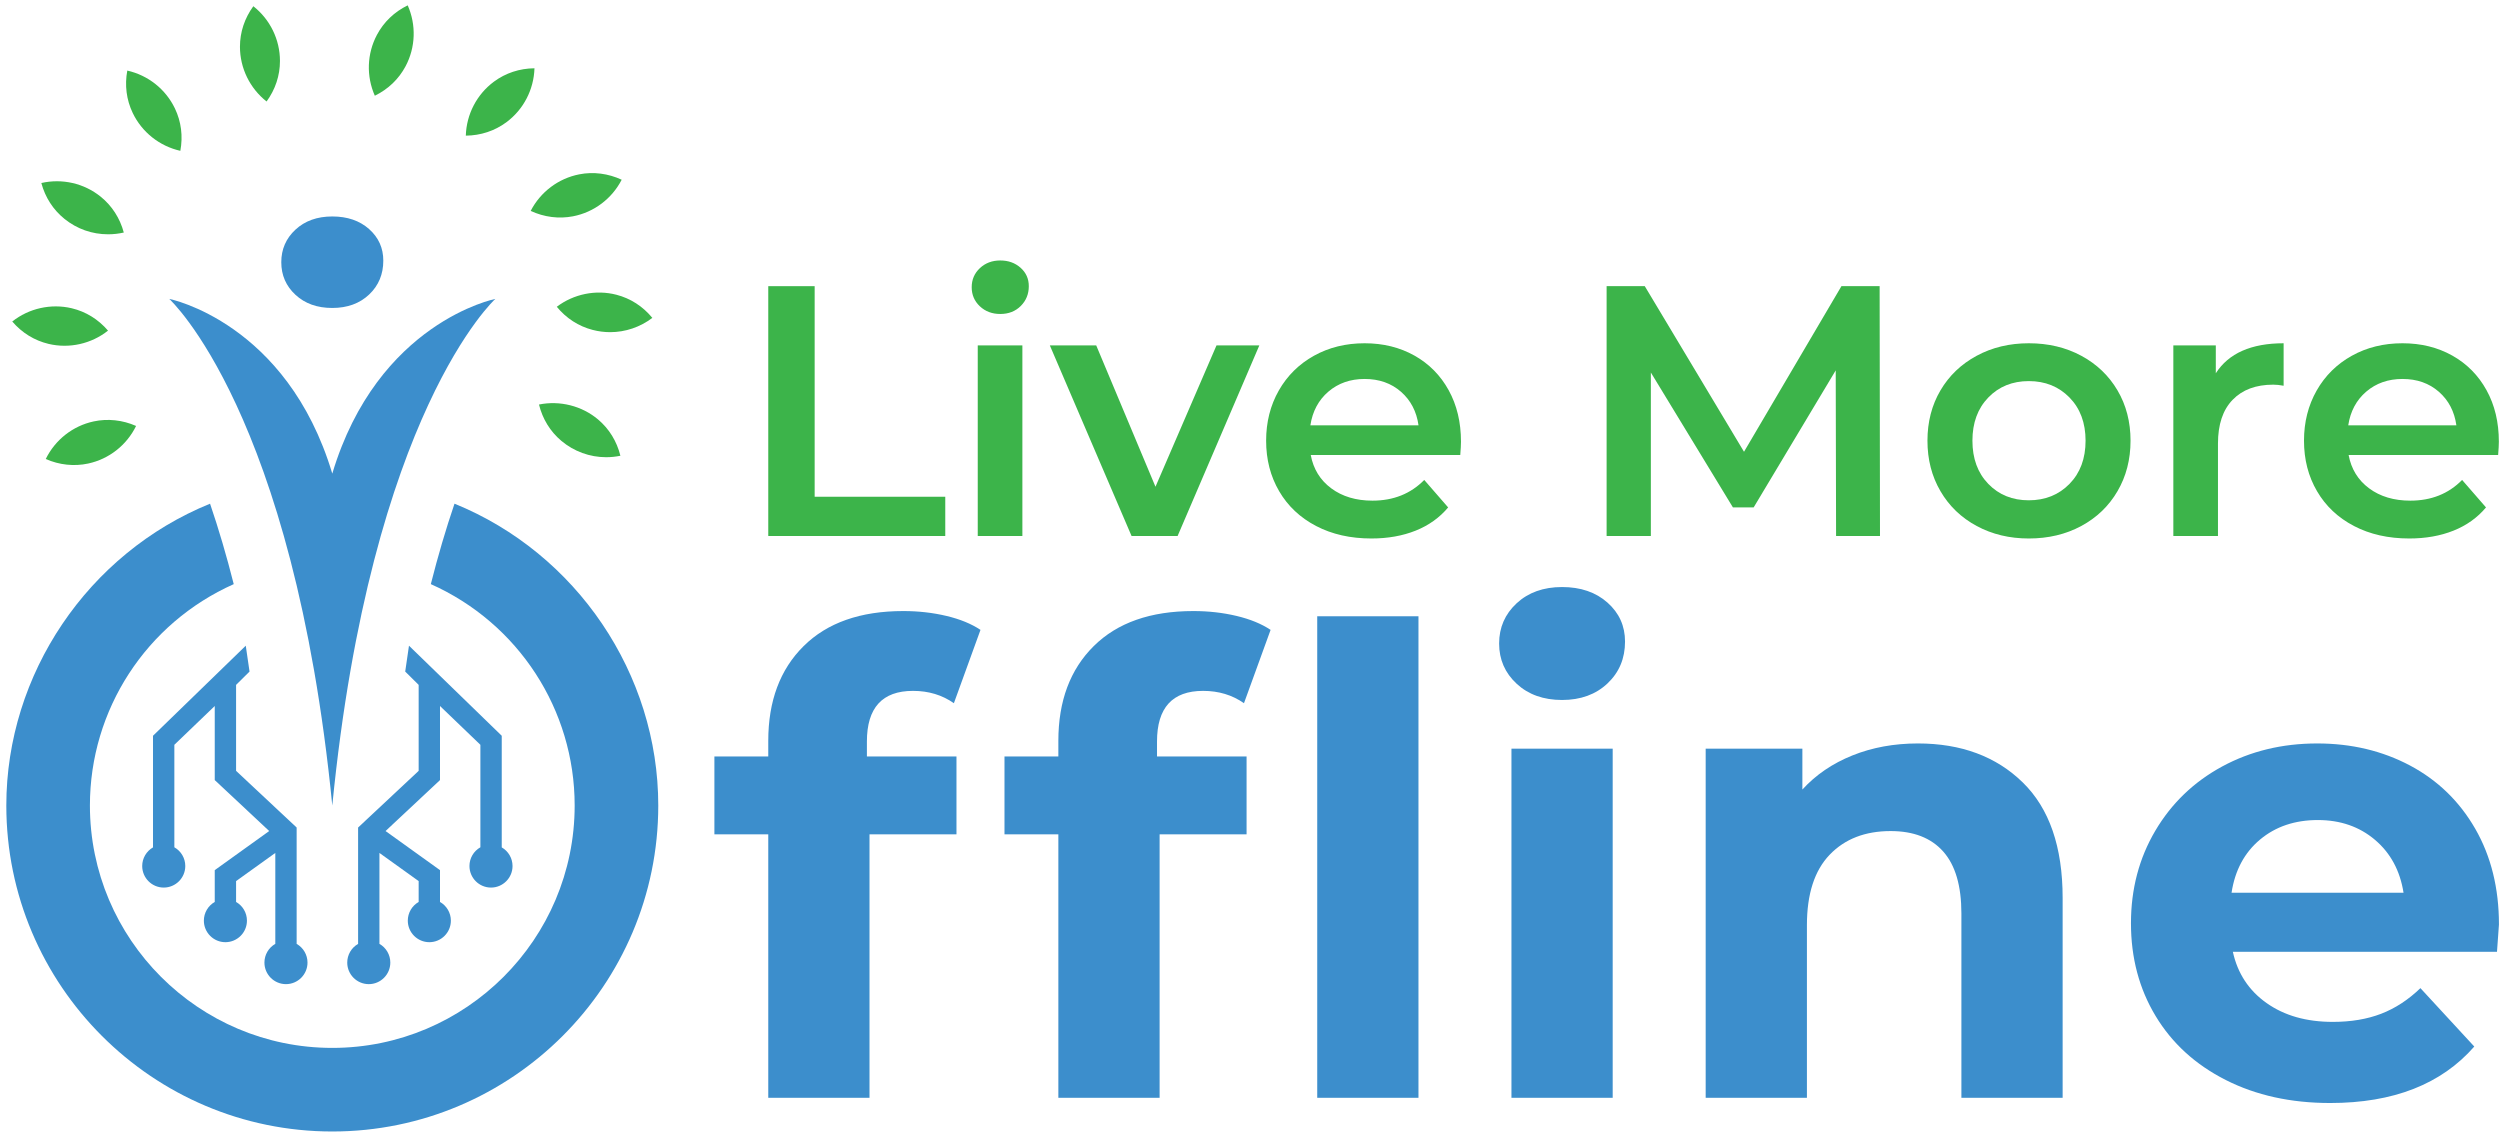
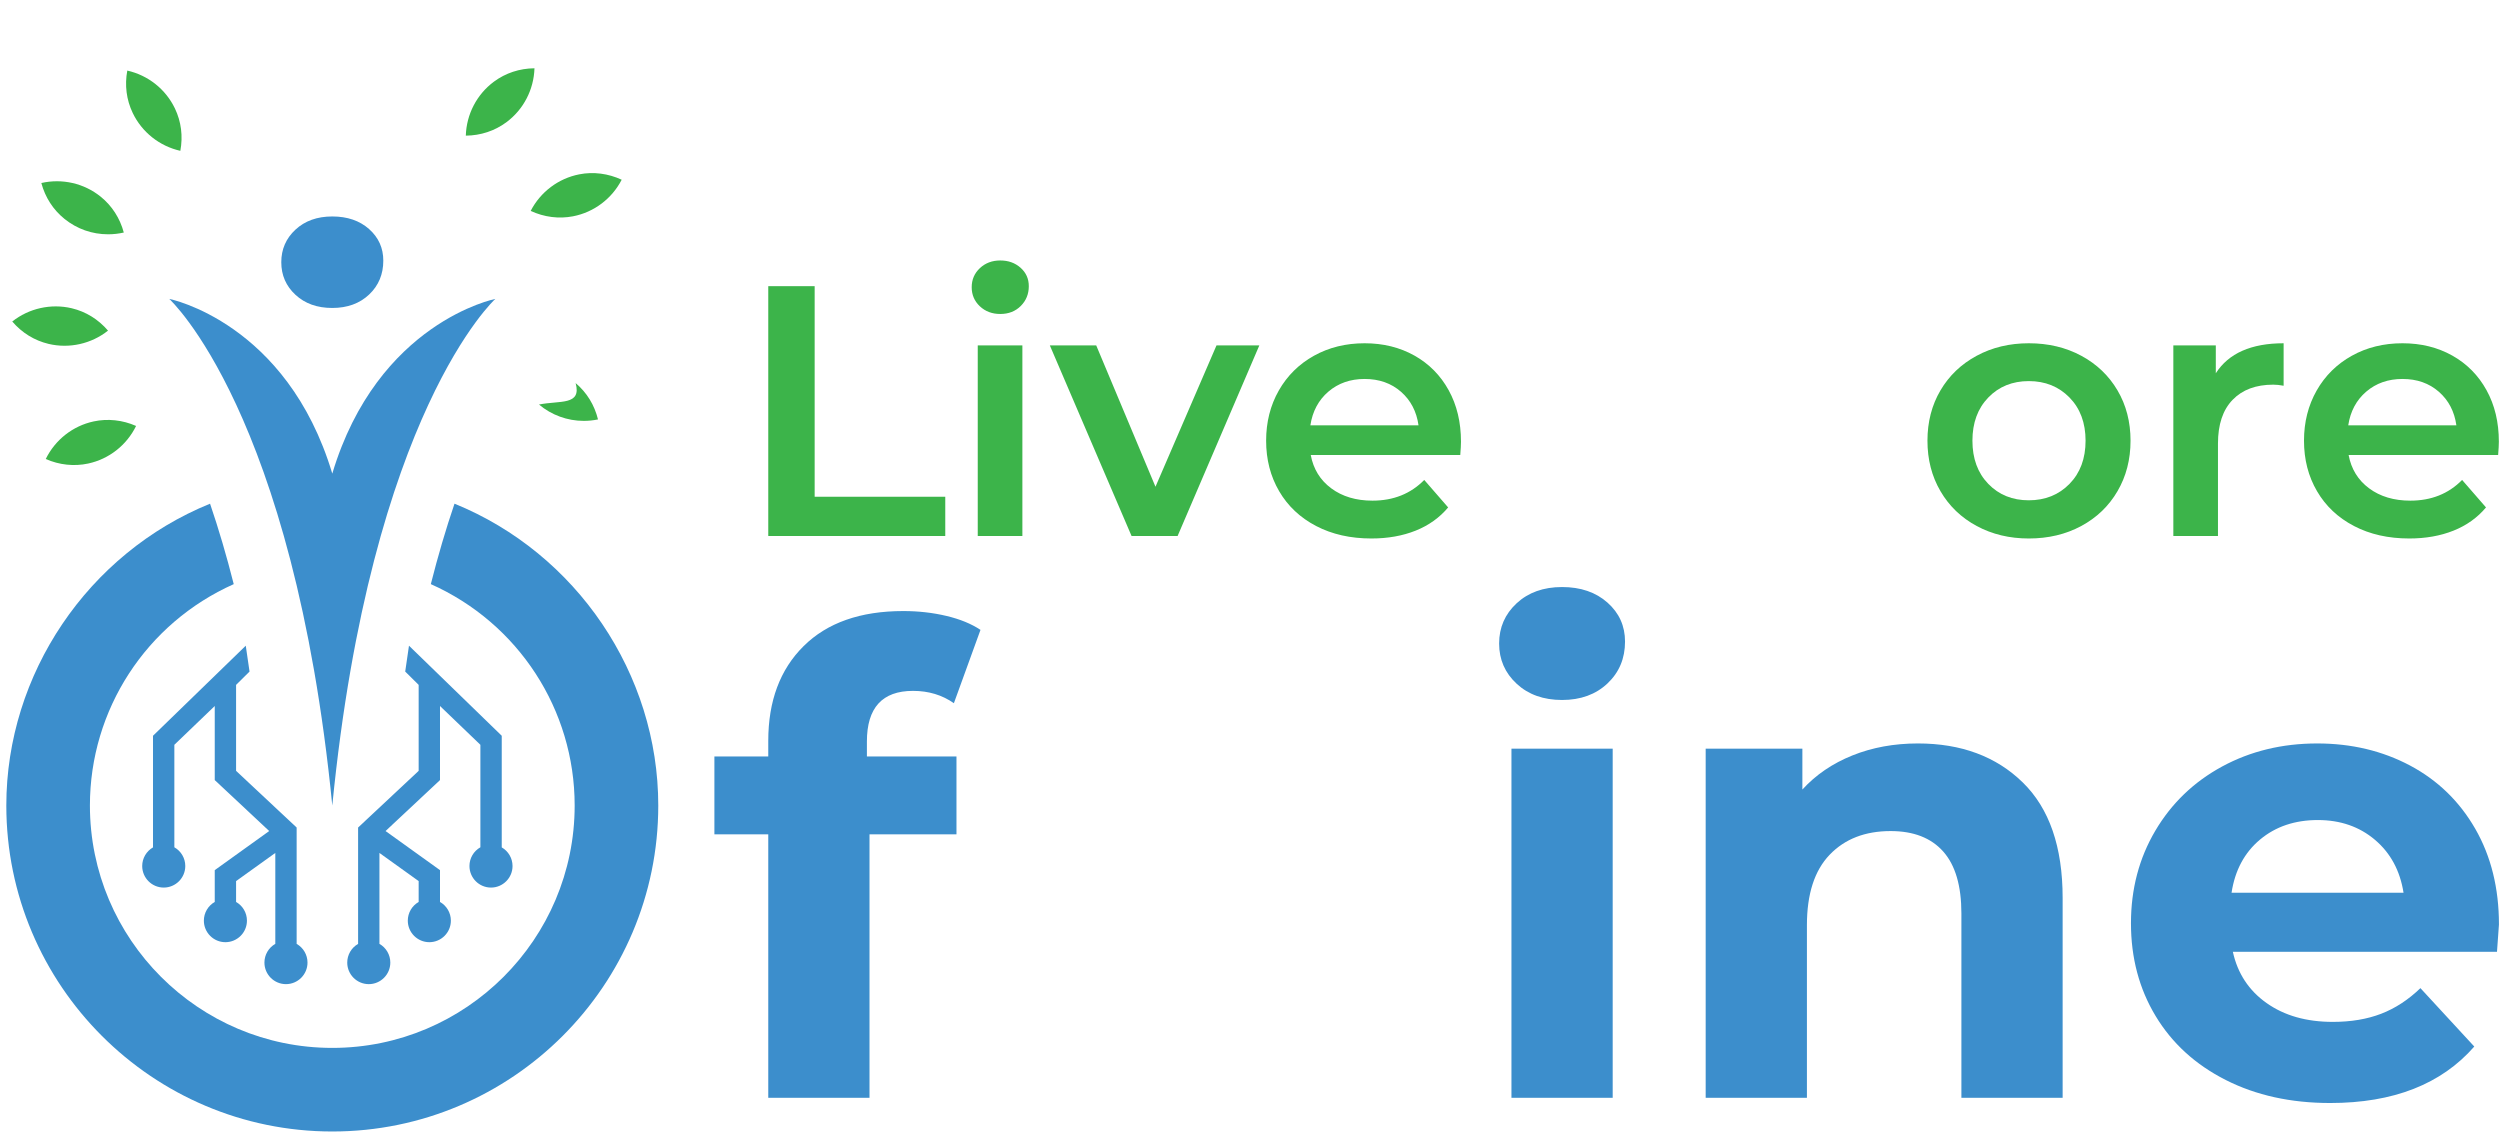
<svg xmlns="http://www.w3.org/2000/svg" version="1.0" id="LMO_logo" width="475px" height="215px">
  <g transform="translate(-262,-392)">
    <g id="Live_More">
      <path fill="#3CB44A" d="M407.971,446.372h8.813v40.009h24.817v7.458h-33.63V446.372z" />
      <path fill="#3CB44A" d="M448.179,450.201c-1.036-0.972-1.556-2.182-1.556-3.628s0.52-2.656,1.556-3.628 c1.041-0.972,2.332-1.456,3.866-1.456c1.538,0,2.825,0.461,3.866,1.387c1.041,0.926,1.561,2.095,1.561,3.496 c0,1.488-0.507,2.743-1.524,3.761s-2.319,1.524-3.902,1.524C450.511,451.657,449.219,451.174,448.179,450.201z M447.772,457.627h8.48v36.211h-8.48V457.627z" />
      <path fill="#3CB44A" d="M501.272,457.627l-15.527,36.211h-8.749l-15.527-36.211h8.813l11.26,26.855l11.593-26.855H501.272z" />
      <path fill="#3CB44A" d="M539.451,478.444h-28.411c0.497,2.67,1.798,4.783,3.898,6.339c2.104,1.561,4.715,2.341,7.832,2.341 c3.98,0,7.257-1.31,9.836-3.934l4.541,5.221c-1.629,1.944-3.683,3.414-6.171,4.409s-5.29,1.492-8.407,1.492 c-3.98,0-7.485-0.79-10.511-2.373c-3.031-1.584-5.372-3.788-7.02-6.613c-1.652-2.825-2.474-6.02-2.474-9.594 c0-3.528,0.799-6.7,2.405-9.53c1.607-2.821,3.834-5.025,6.682-6.609c2.848-1.584,6.057-2.373,9.626-2.373 c3.528,0,6.682,0.78,9.461,2.337c2.779,1.561,4.952,3.756,6.508,6.581c1.561,2.825,2.341,6.088,2.341,9.799 C539.587,476.522,539.542,477.362,539.451,478.444z M514.394,466.408c-1.876,1.607-3.017,3.743-3.423,6.408h20.547 c-0.365-2.62-1.47-4.747-3.323-6.376c-1.853-1.625-4.162-2.437-6.919-2.437C518.565,464.003,516.27,464.806,514.394,466.408z" />
-       <path fill="#3CB44A" d="M610.855,493.838l-0.068-31.465l-15.595,26.038h-3.934l-15.595-25.632v31.058h-8.407v-47.466h7.252 l18.854,31.465l18.512-31.465h7.257l0.068,47.466H610.855z" />
      <path fill="#3CB44A" d="M637.573,491.94c-2.939-1.584-5.235-3.788-6.883-6.613c-1.652-2.825-2.474-6.02-2.474-9.594 c0-3.569,0.822-6.759,2.474-9.562c1.648-2.802,3.943-4.993,6.883-6.577c2.939-1.584,6.239-2.373,9.899-2.373 c3.706,0,7.029,0.79,9.968,2.373c2.939,1.584,5.235,3.774,6.883,6.577c1.652,2.802,2.478,5.993,2.478,9.562 c0,3.574-0.826,6.768-2.478,9.594c-1.648,2.825-3.943,5.03-6.883,6.613c-2.939,1.584-6.262,2.373-9.968,2.373 C643.812,494.313,640.512,493.523,637.573,491.94z M655.204,483.939c2.036-2.081,3.053-4.815,3.053-8.206 s-1.018-6.125-3.053-8.206c-2.036-2.077-4.61-3.117-7.732-3.117c-3.117,0-5.687,1.041-7.695,3.117 c-2.013,2.081-3.017,4.815-3.017,8.206s1.004,6.125,3.017,8.206c2.008,2.077,4.578,3.117,7.695,3.117 C650.594,487.056,653.169,486.016,655.204,483.939z" />
      <path fill="#3CB44A" d="M695.888,457.221v8.069c-0.721-0.137-1.378-0.205-1.963-0.205c-3.304,0-5.879,0.963-7.732,2.884 c-1.858,1.921-2.779,4.687-2.779,8.307v17.562h-8.48v-36.211h8.069v5.29C685.445,459.12,689.74,457.221,695.888,457.221z" />
      <path fill="#3CB44A" d="M736.645,478.444h-28.411c0.497,2.67,1.798,4.783,3.898,6.339c2.104,1.561,4.715,2.341,7.832,2.341 c3.98,0,7.257-1.31,9.836-3.934l4.541,5.221c-1.629,1.944-3.683,3.414-6.171,4.409s-5.29,1.492-8.407,1.492 c-3.98,0-7.485-0.79-10.511-2.373c-3.031-1.584-5.372-3.788-7.019-6.613c-1.652-2.825-2.474-6.02-2.474-9.594 c0-3.528,0.799-6.7,2.405-9.53c1.607-2.821,3.834-5.025,6.682-6.609c2.848-1.584,6.057-2.373,9.626-2.373 c3.528,0,6.682,0.78,9.461,2.337c2.779,1.561,4.952,3.756,6.508,6.581c1.561,2.825,2.341,6.088,2.341,9.799 C736.782,476.522,736.736,477.362,736.645,478.444z M711.588,466.408c-1.876,1.607-3.017,3.743-3.423,6.408h20.547 c-0.365-2.62-1.47-4.747-3.323-6.376c-1.853-1.625-4.162-2.437-6.919-2.437C715.76,464.003,713.464,464.806,711.588,466.408z" />
    </g>
    <g id="ffline">
      <path fill="#3C8ECC" d="M426.713,535.723h17.017v14.798h-16.523v50.064h-19.236v-50.064h-10.235v-14.798h10.235v-2.96 c0-7.563,2.237-13.564,6.719-18.004c4.482-4.439,10.792-6.658,18.931-6.658c2.876,0,5.608,0.308,8.198,0.925 c2.59,0.615,4.749,1.5,6.474,2.65l-5.054,13.934c-2.222-1.561-4.809-2.343-7.771-2.343c-5.838,0-8.756,3.207-8.756,9.62V535.723z" />
-       <path fill="#3C8ECC" d="M481.833,535.723h17.017v14.798h-16.523v50.064h-19.239v-50.064h-10.235v-14.798h10.235v-2.96 c0-7.563,2.241-13.564,6.723-18.004c4.478-4.439,10.788-6.658,18.927-6.658c2.876,0,5.612,0.308,8.202,0.925 c2.587,0.615,4.746,1.5,6.474,2.65l-5.058,13.934c-2.219-1.561-4.809-2.343-7.767-2.343c-5.838,0-8.756,3.207-8.756,9.62V535.723z  M512.273,509.088h19.236v91.497h-19.236V509.088z" />
      <path fill="#3C8ECC" d="M550.164,521.911c-2.219-2.053-3.33-4.603-3.33-7.644c0-3.04,1.111-5.589,3.33-7.646 c2.219-2.053,5.095-3.083,8.629-3.083c3.534,0,6.414,0.987,8.633,2.96c2.219,1.973,3.33,4.439,3.33,7.399 c0,3.205-1.111,5.857-3.33,7.953c-2.219,2.096-5.099,3.146-8.633,3.146C555.259,524.995,552.383,523.968,550.164,521.911z  M549.176,534.243h19.236v66.341h-19.236V534.243z" />
      <path fill="#3C8ECC" d="M646.316,540.656c5.058,4.932,7.585,12.249,7.585,21.948v37.98h-19.235v-35.02 c0-5.26-1.152-9.187-3.456-11.777c-2.3-2.588-5.63-3.883-9.986-3.883c-4.854,0-8.715,1.501-11.591,4.5 c-2.88,3.003-4.318,7.46-4.318,13.379v32.802h-19.236v-66.341h18.373v7.769c2.549-2.795,5.712-4.952,9.495-6.474 c3.779-1.522,7.934-2.282,12.453-2.282C634.621,533.257,641.262,535.723,646.316,540.656z" />
      <path fill="#3C8ECC" d="M736.428,572.839H686.24c0.903,4.112,3.04,7.358,6.414,9.742c3.371,2.386,7.563,3.577,12.576,3.577 c3.452,0,6.515-0.513,9.187-1.542c2.672-1.028,5.158-2.652,7.462-4.87l10.235,11.097c-6.251,7.152-15.374,10.729-27.374,10.729 c-7.485,0-14.103-1.459-19.856-4.378c-5.753-2.917-10.194-6.966-13.315-12.147c-3.125-5.179-4.686-11.056-4.686-17.634 c0-6.492,1.542-12.349,4.623-17.571c3.085-5.22,7.317-9.289,12.702-12.208c5.381-2.917,11.405-4.378,18.065-4.378 c6.492,0,12.372,1.399,17.634,4.192c5.259,2.797,9.391,6.805,12.394,12.024c2.999,5.221,4.5,11.283,4.5,18.188 C736.8,567.907,736.677,569.634,736.428,572.839z M691.42,551.508c-2.958,2.466-4.768,5.836-5.426,10.11h32.677 c-0.658-4.192-2.468-7.54-5.426-10.049c-2.958-2.507-6.578-3.761-10.852-3.761C698.035,547.808,694.378,549.04,691.42,551.508z" />
    </g>
    <g id="left_logo_graphic_with_O">
      <path fill="#3C8ECC" d="M263.2,545.049c0,34.152,27.784,61.935,61.936,61.935s61.935-27.783,61.935-61.935 c0-24.99-15.519-47.917-38.716-57.35c-1.637,4.812-3.148,9.944-4.498,15.284c16.628,7.425,27.329,23.85,27.329,42.066 c0,25.394-20.659,46.053-46.05,46.053c-25.393,0-46.053-20.659-46.053-46.053c0-18.216,10.701-34.641,27.326-42.063 c-1.347-5.34-2.858-10.471-4.499-15.284C278.717,497.135,263.2,520.059,263.2,545.049z" />
      <g>
        <path fill="#3C8ECC" d="M325.135,481.984c-8.63-28.767-30.98-33.193-30.98-33.193s23.604,21.465,30.98,96.259 c7.376-74.794,30.98-96.259,30.98-96.259S333.765,453.217,325.135,481.984z" />
        <g id="leaves_in_cresent">
-           <path fill="#3CB44A" d="M310.133,393.182c-1.667,2.289-2.541,4.934-2.541,7.7c0,4.063,1.877,7.892,5.058,10.402 c1.667-2.291,2.543-4.936,2.543-7.7C315.193,399.52,313.315,395.692,310.133,393.182z" />
          <path fill="#3CB44A" d="M286.186,405.411c-0.517,2.783-0.166,5.548,1.027,8.044c1.753,3.667,5.098,6.31,9.052,7.202 c0.517-2.783,0.166-5.548-1.027-8.044C293.484,408.947,290.139,406.303,286.186,405.411z" />
          <path fill="#3CB44A" d="M281.127,429.367c-3.157-2.547-7.321-3.496-11.273-2.595c0.735,2.733,2.242,5.076,4.396,6.815 c2.374,1.915,5.242,2.929,8.293,2.929h0.002c1.003,0,2-0.112,2.975-0.335C284.787,433.447,283.278,431.105,281.127,429.367z" />
          <path fill="#3CB44A" d="M275.619,450.567c-3.942-0.932-8.134,0.019-11.291,2.519c1.839,2.149,4.211,3.613,6.907,4.255 c3.94,0.935,8.134-0.017,11.287-2.521C280.679,452.67,278.309,451.207,275.619,450.567z" />
          <path fill="#3CB44A" d="M287.856,472.931c-2.569-1.132-5.396-1.438-8.063-0.861c-3.973,0.857-7.318,3.501-9.1,7.142 c2.567,1.131,5.396,1.437,8.065,0.859C282.728,479.215,286.075,476.572,287.856,472.931z" />
-           <path fill="#3CB44A" d="M364.408,468.862c0.678,2.749,2.137,5.122,4.253,6.903c2.377,2.002,5.397,3.105,8.507,3.105 c0.909,0,1.817-0.093,2.707-0.277c-0.678-2.749-2.137-5.122-4.253-6.903C372.551,469.104,368.343,468.054,364.408,468.862z" />
-           <path fill="#3CB44A" d="M379.127,448.004c-3.909-1.017-8.136-0.147-11.337,2.285c1.796,2.187,4.137,3.7,6.813,4.393 c1.093,0.284,2.211,0.429,3.328,0.429c0,0,0,0,0.002,0c2.887,0,5.702-0.958,8.011-2.712 C384.147,450.211,381.807,448.699,379.127,448.004z" />
+           <path fill="#3CB44A" d="M364.408,468.862c2.377,2.002,5.397,3.105,8.507,3.105 c0.909,0,1.817-0.093,2.707-0.277c-0.678-2.749-2.137-5.122-4.253-6.903C372.551,469.104,368.343,468.054,364.408,468.862z" />
          <path fill="#3CB44A" d="M380.121,426.148c-2.547-1.184-5.373-1.554-8.044-1.027c-3.988,0.775-7.389,3.349-9.246,6.951 c2.548,1.186,5.366,1.547,8.044,1.025C374.864,432.324,378.264,429.753,380.121,426.148z" />
          <path fill="#3CB44A" d="M350.505,417.774c2.828-0.026,5.487-0.904,7.7-2.541c3.264-2.42,5.223-6.208,5.344-10.259 c-2.83,0.026-5.489,0.904-7.7,2.541C352.585,409.934,350.626,413.722,350.505,417.774z" />
-           <path fill="#3CB44A" d="M333.613,398.631c-1.902,3.591-2.035,7.852-0.396,11.559c2.543-1.243,4.555-3.171,5.85-5.615 c1.902-3.589,2.037-7.85,0.398-11.559C336.922,394.257,334.91,396.185,333.613,398.631z" />
        </g>
      </g>
      <path fill="#3C8ECC" d="M357.33,553.003v-21.208l-17.624-17.112l-0.716,4.915l2.555,2.53v16.333l-11.507,10.769v22.11 c-1.268,0.721-2.063,2.071-2.063,3.552c0,2.257,1.836,4.094,4.093,4.094c2.254,0,4.091-1.836,4.091-4.094 c0-1.487-0.798-2.836-2.066-3.558v-17.276l7.452,5.35v3.965c-1.268,0.721-2.063,2.069-2.063,3.552c0,2.254,1.836,4.091,4.093,4.091 c2.254,0,4.091-1.836,4.091-4.091c0-1.484-0.798-2.834-2.066-3.555v-6.042l-10.346-7.43l10.346-9.682v-14.073l7.674,7.369v19.473 c-1.276,0.721-2.077,2.071-2.077,3.561c0,2.257,1.836,4.094,4.093,4.094c2.254,0,4.091-1.836,4.091-4.094 C359.382,555.074,358.59,553.727,357.33,553.003z" />
      <path fill="#3C8ECC" d="M291.071,553.003v-21.208l17.624-17.112l0.716,4.915l-2.555,2.53v16.333l11.507,10.769v22.11 c1.268,0.721,2.063,2.071,2.063,3.552c0,2.257-1.836,4.094-4.093,4.094c-2.254,0-4.091-1.836-4.091-4.094 c0-1.487,0.798-2.836,2.066-3.558v-17.276l-7.452,5.35v3.965c1.268,0.721,2.063,2.069,2.063,3.552c0,2.254-1.836,4.091-4.093,4.091 c-2.254,0-4.091-1.836-4.091-4.091c0-1.484,0.798-2.834,2.066-3.555v-6.042l10.346-7.43l-10.346-9.682v-14.073l-7.674,7.369v19.473 c1.276,0.721,2.077,2.071,2.077,3.561c0,2.257-1.836,4.094-4.093,4.094c-2.254,0-4.091-1.836-4.091-4.094 C289.019,555.074,289.812,553.727,291.071,553.003z" />
      <path fill="#3C8ECC" d="M318.142,448.015c-1.798-1.664-2.698-3.729-2.698-6.194c0-2.463,0.9-4.529,2.698-6.195 c1.798-1.664,4.128-2.498,6.992-2.498c2.864,0,5.197,0.799,6.995,2.398c1.798,1.599,2.698,3.597,2.698,5.995 c0,2.597-0.9,4.746-2.698,6.444c-1.798,1.698-4.131,2.549-6.995,2.549C322.27,450.514,319.939,449.681,318.142,448.015z" />
    </g>
  </g>
</svg>